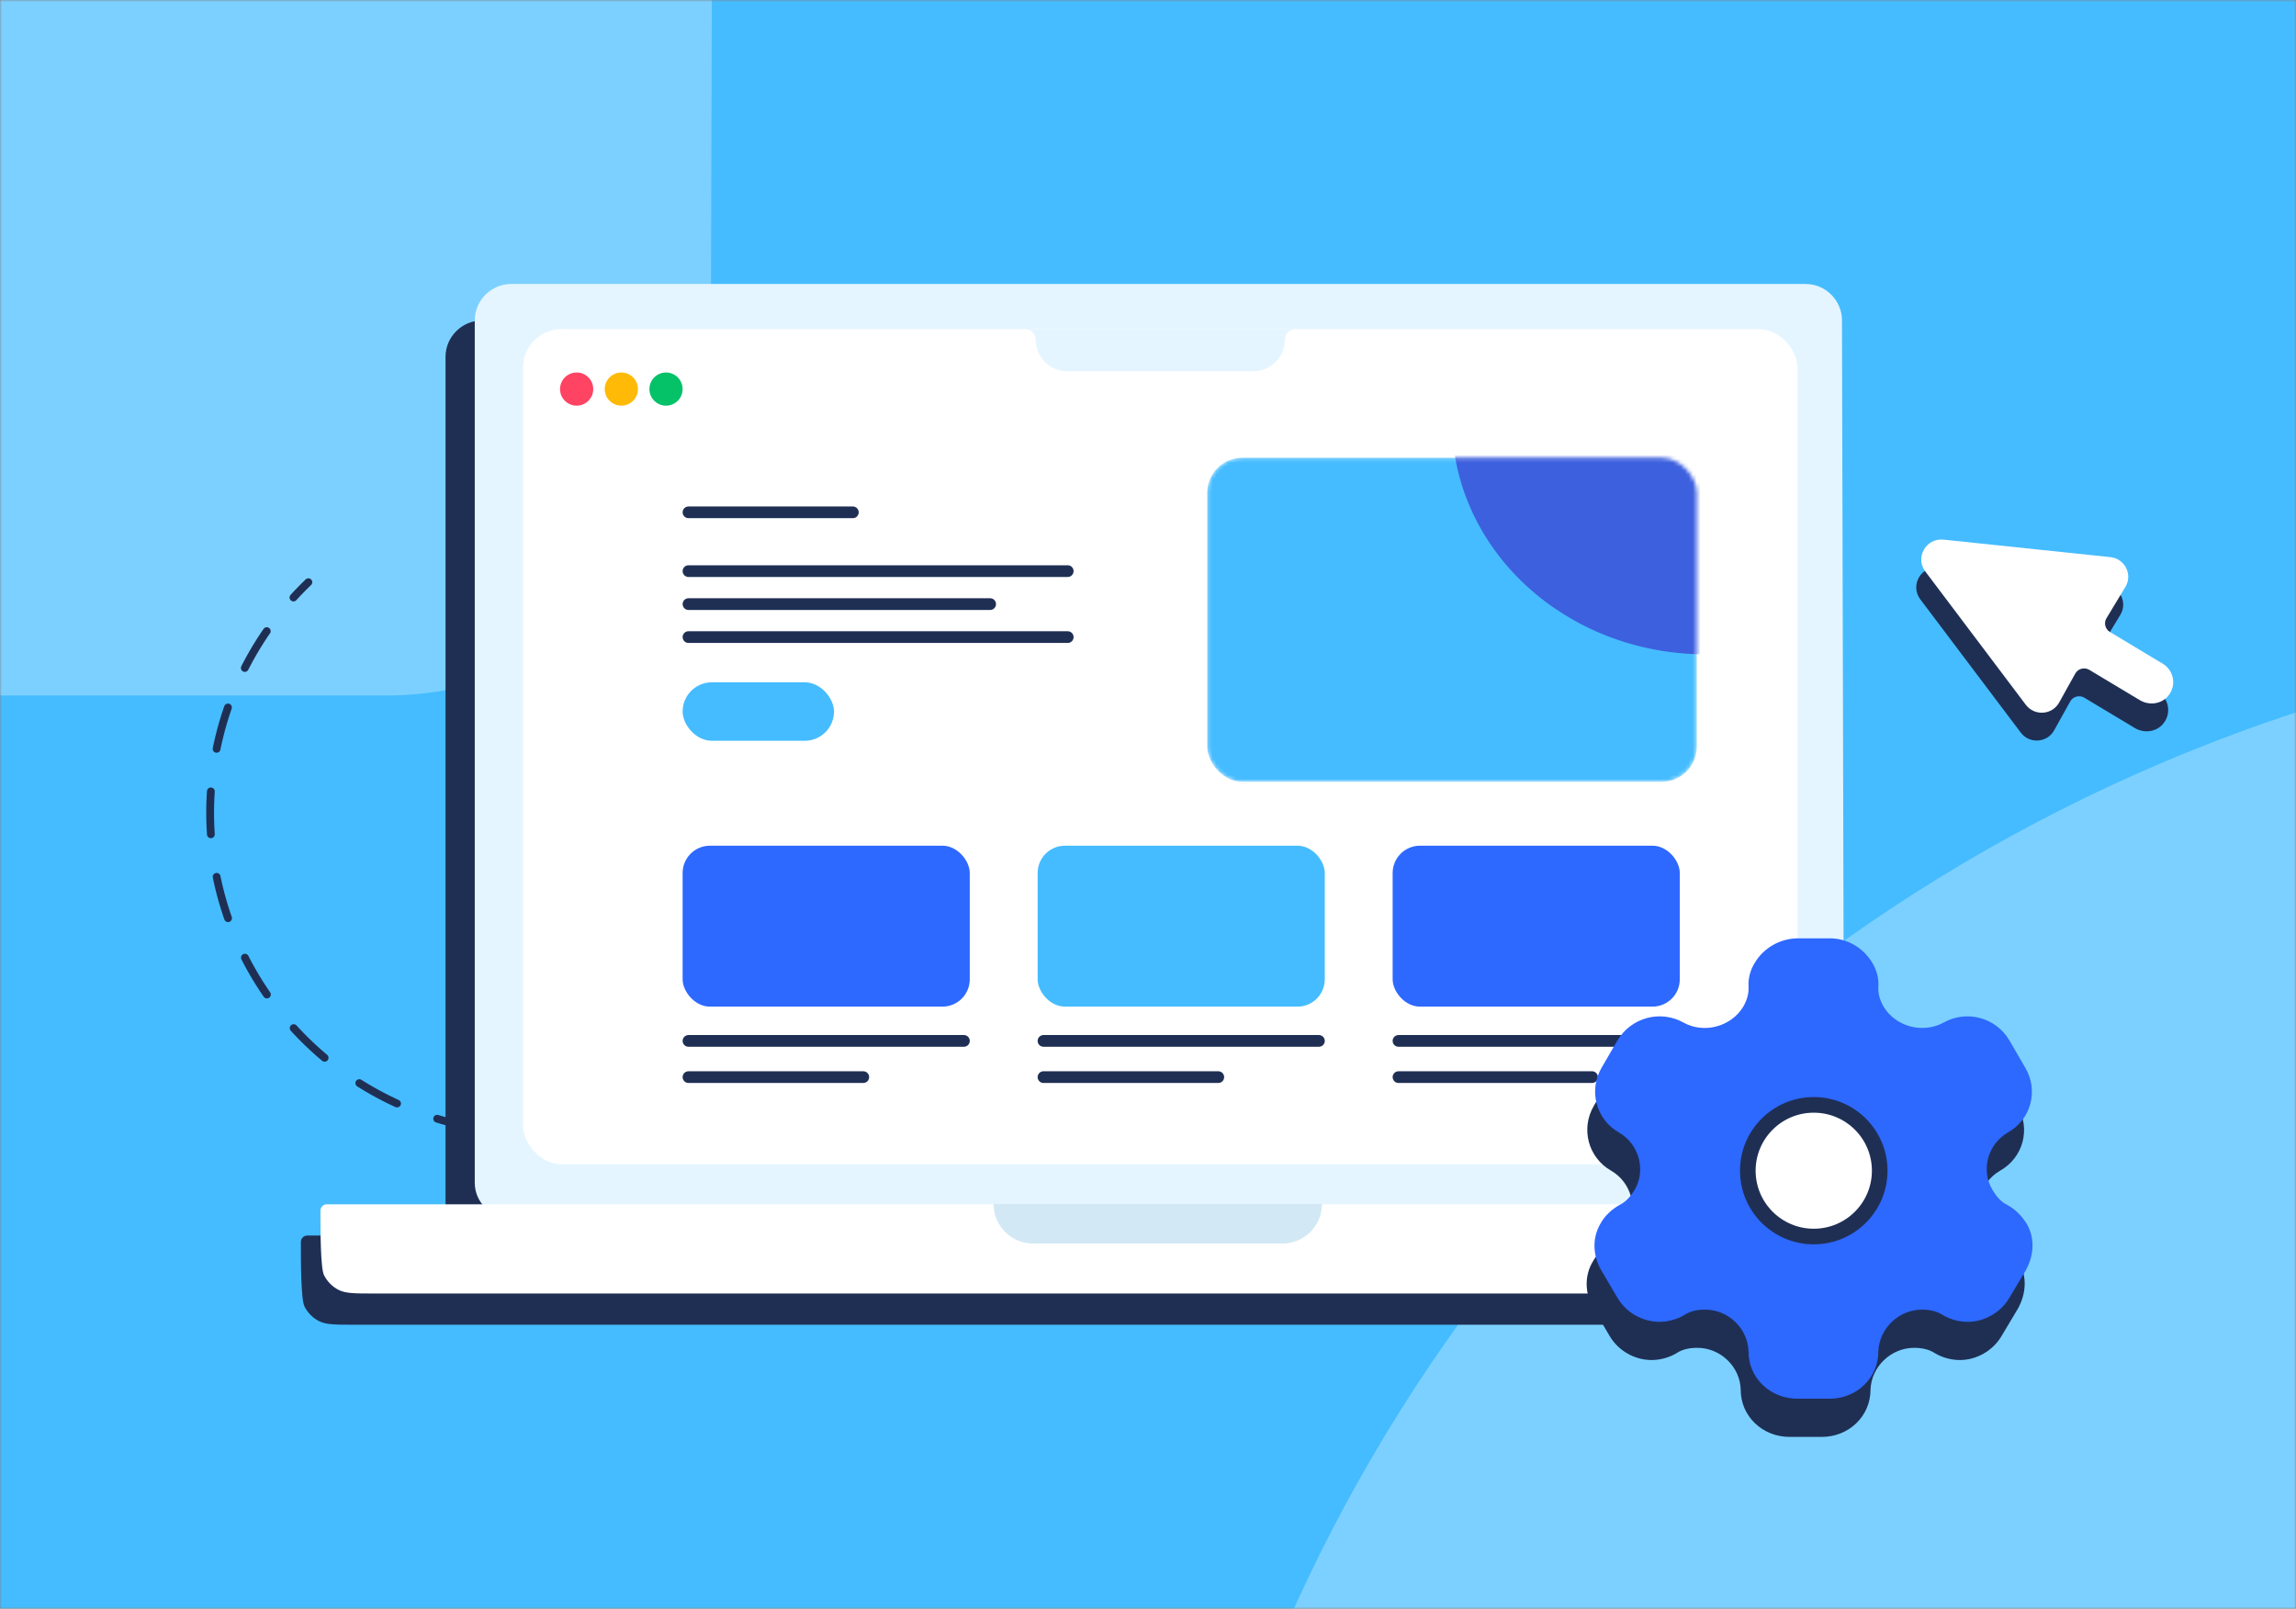
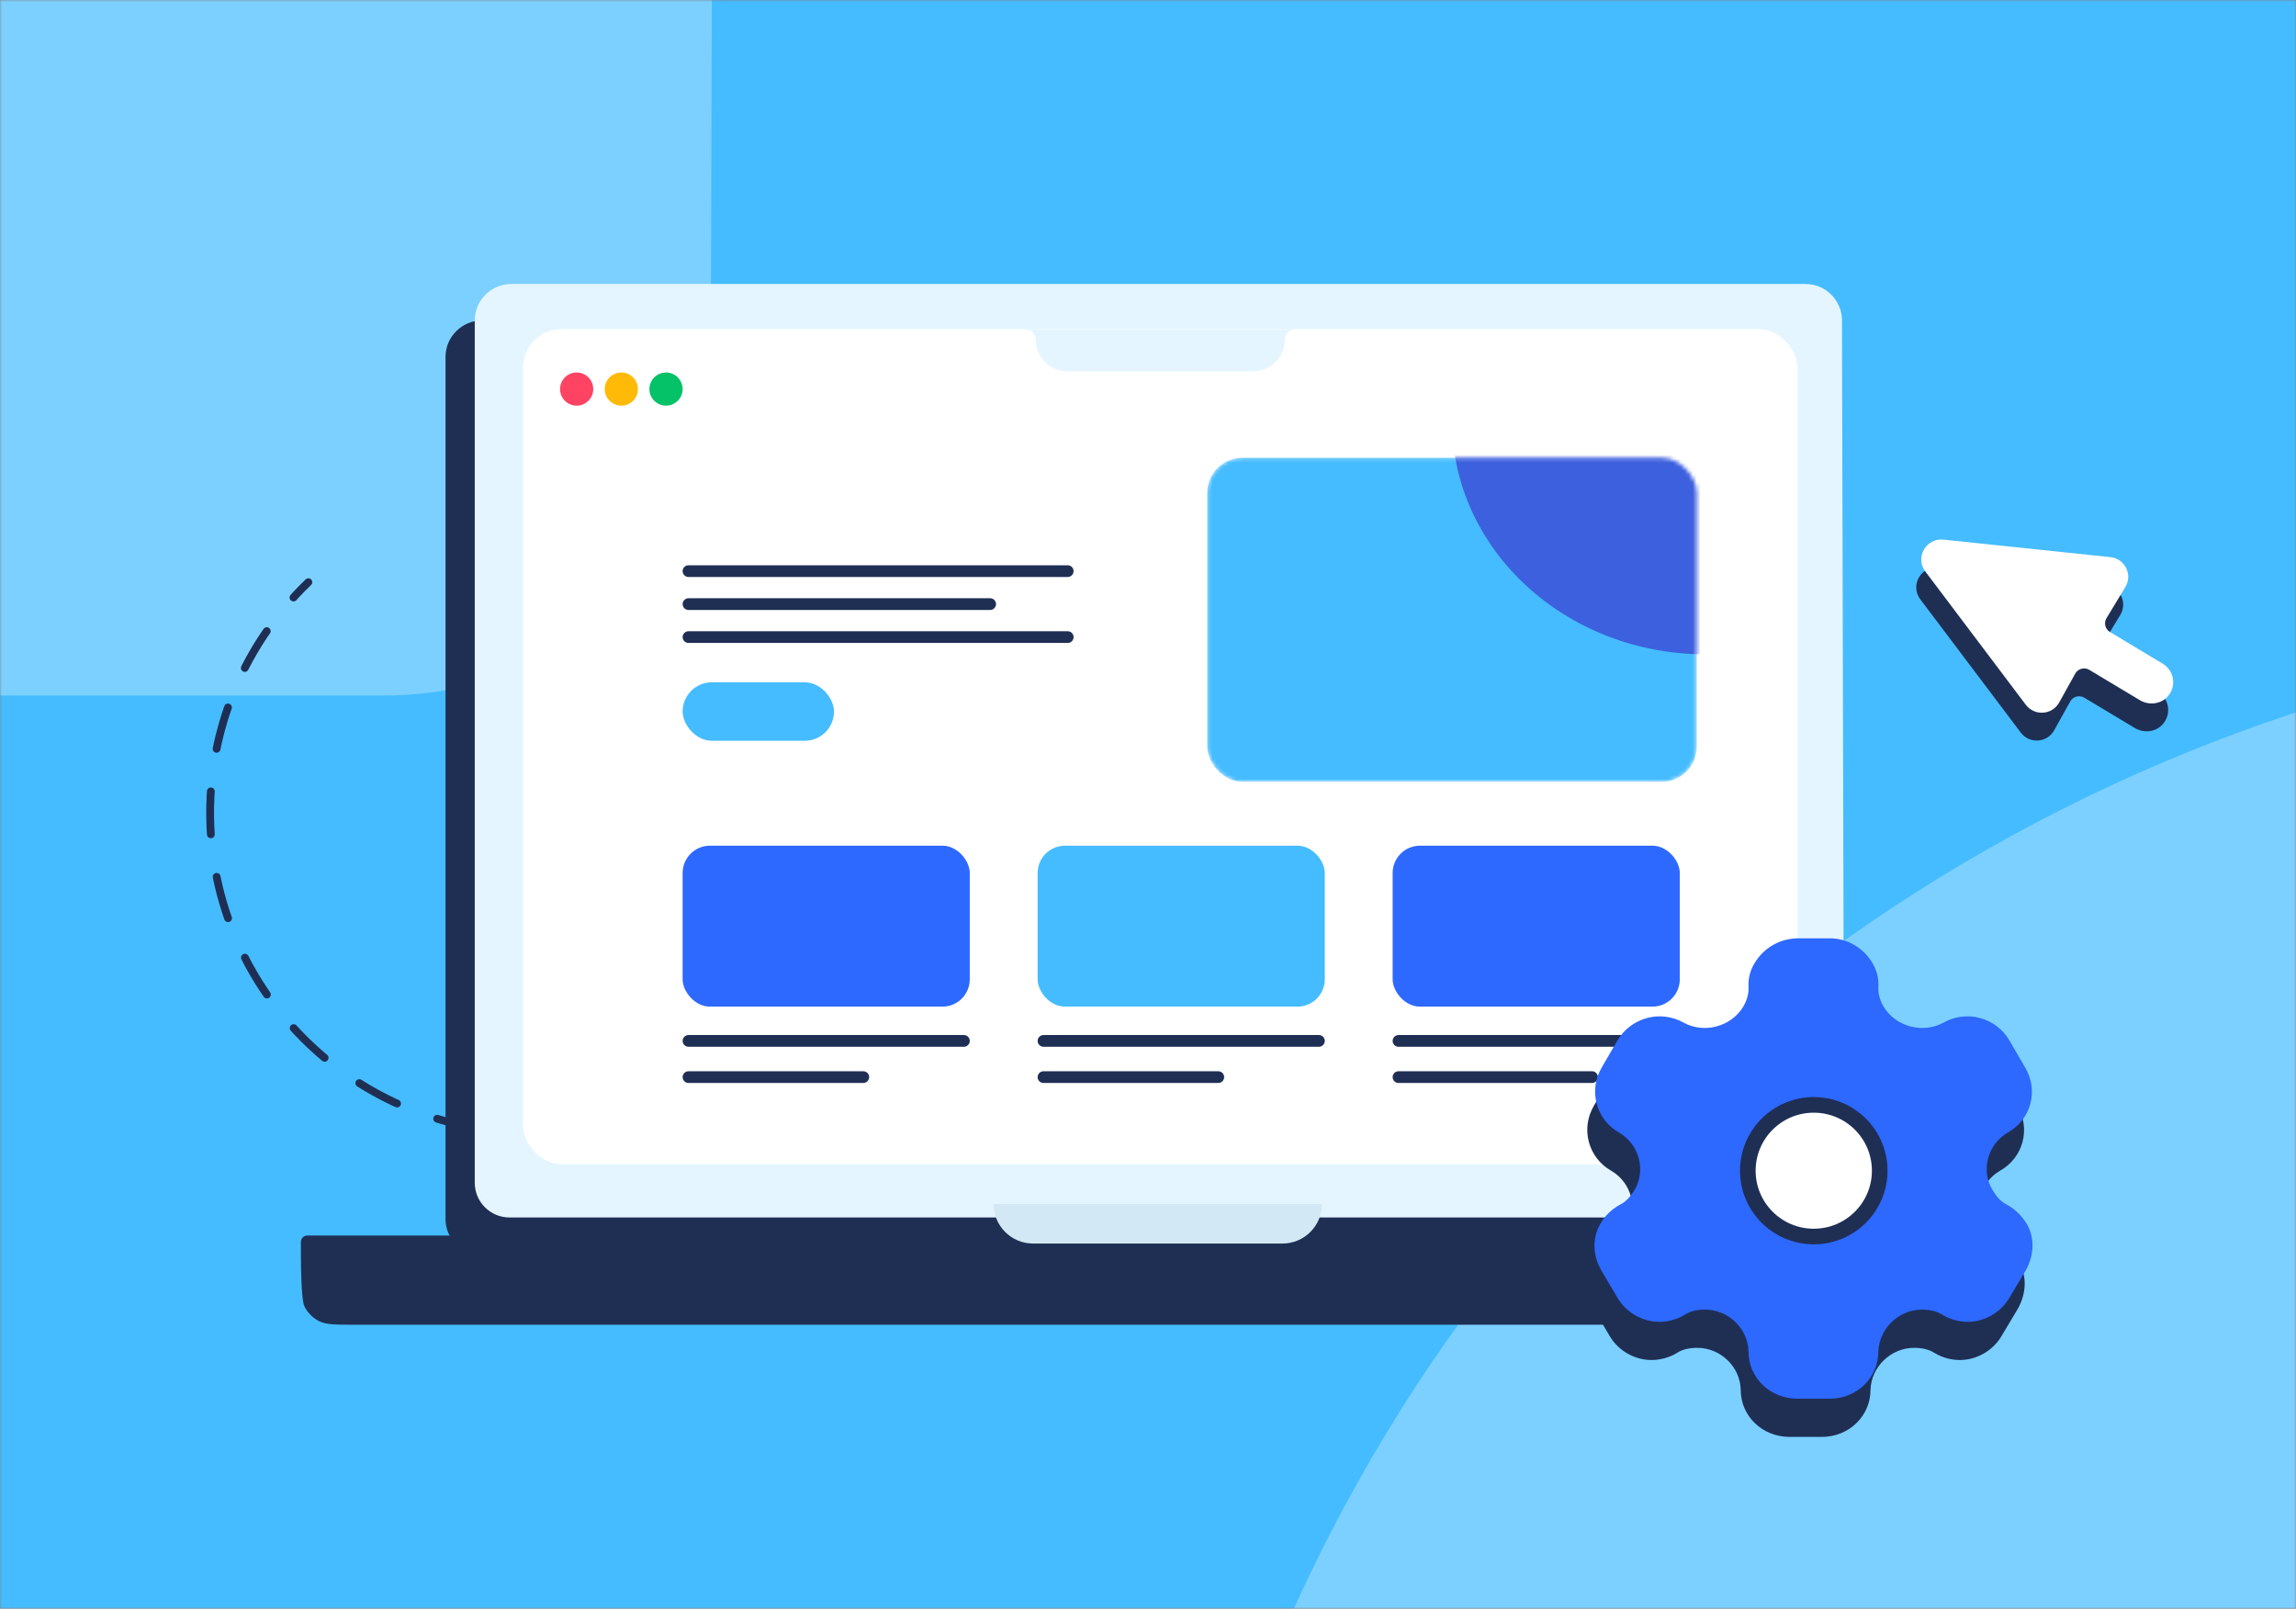
<svg xmlns="http://www.w3.org/2000/svg" width="588" height="412" viewBox="0 0 588 412" fill="none">
  <rect x="0" y="0" width="588" height="412" fill="#808080" stroke="none" />
  <g clip-path="url(#clip0_2481_23467)">
    <mask id="mask0_2481_23467" style="mask-type:alpha" maskUnits="userSpaceOnUse" x="-1" y="0" width="589" height="412">
      <rect x="-0" width="588" height="412" fill="#FF4363" />
    </mask>
    <g mask="url(#mask0_2481_23467)">
      <rect x="-0" width="588" height="412" fill="#45BCFF" />
      <path opacity="0.3" d="M-554.646 -261.827C-554.515 -308.556 -518.135 -344.624 -471.133 -344.624H86.001C138.454 -344.624 183.138 -300.075 182.992 -247.927L182.028 95.33C181.897 142.06 145.517 178.128 98.515 178.128H-458.619C-511.072 178.128 -555.756 133.579 -555.61 81.43L-554.646 -261.827Z" fill="white" />
      <path d="M185.065 273.723C168.346 286.224 147.481 291.888 126.723 289.562C105.966 287.235 86.878 277.093 73.35 261.203C59.822 245.313 52.873 224.871 53.917 204.042C54.961 183.214 63.921 163.567 78.97 149.105" stroke="#1F2F54" stroke-width="2" stroke-linecap="round" stroke-dasharray="11 11" />
      <ellipse opacity="0.3" cx="723.5" cy="585.08" rx="429.501" ry="424.297" fill="white" />
      <path d="M464.24 91.361L464.799 312.238C464.811 317.151 460.832 321.14 455.919 321.14L289.201 321.151H289.025L122.979 321.14C118.075 321.14 114.1 317.165 114.1 312.26V91.361C114.1 86.284 118.313 82.077 123.398 82.077H454.942C460.172 82.077 464.24 86.429 464.24 91.361Z" fill="#1F2F54" />
      <path d="M471.727 82.015L472.286 302.892C472.298 307.805 468.319 311.794 463.406 311.794L296.688 311.804H296.512L130.466 311.794C125.562 311.794 121.587 307.818 121.587 302.914V82.015C121.587 76.938 125.8 72.731 130.885 72.731H462.429C467.659 72.731 471.727 77.083 471.727 82.015Z" fill="#E4F5FF" />
      <g clip-path="url(#clip1_2481_23467)">
        <rect x="133.93" y="84.296" width="326.42" height="213.862" rx="9.88" fill="white" />
        <line x1="246.855" y1="266.577" x2="176.319" y2="266.577" stroke="#1F2F54" stroke-width="3" stroke-linecap="round" />
        <line x1="337.773" y1="266.577" x2="267.237" y2="266.577" stroke="#1F2F54" stroke-width="3" stroke-linecap="round" />
        <line x1="428.689" y1="266.577" x2="358.153" y2="266.577" stroke="#1F2F54" stroke-width="3" stroke-linecap="round" />
        <line x1="407.718" y1="275.853" x2="358.153" y2="275.853" stroke="#1F2F54" stroke-width="3" stroke-linecap="round" />
        <line x1="221.083" y1="275.853" x2="176.319" y2="275.853" stroke="#1F2F54" stroke-width="3" stroke-linecap="round" />
        <line x1="312.001" y1="275.853" x2="267.236" y2="275.853" stroke="#1F2F54" stroke-width="3" stroke-linecap="round" />
        <rect x="174.819" y="216.586" width="73.536" height="41.216" rx="7" fill="#2D68FF" />
        <rect x="265.737" y="216.586" width="73.536" height="41.216" rx="7" fill="#45BCFF" />
        <rect x="356.653" y="216.586" width="73.536" height="41.216" rx="7" fill="#2D68FF" />
        <line x1="273.443" y1="146.266" x2="176.319" y2="146.266" stroke="#1F2F54" stroke-width="3" stroke-linecap="round" />
        <line x1="253.575" y1="154.714" x2="176.319" y2="154.714" stroke="#1F2F54" stroke-width="3" stroke-linecap="round" />
        <line x1="273.443" y1="163.162" x2="176.319" y2="163.162" stroke="#1F2F54" stroke-width="3" stroke-linecap="round" />
-         <line x1="218.41" y1="131.207" x2="176.319" y2="131.207" stroke="#1F2F54" stroke-width="3" stroke-linecap="round" />
        <mask id="mask1_2481_23467" style="mask-type:alpha" maskUnits="userSpaceOnUse" x="309" y="117" width="126" height="84">
          <rect x="309.155" y="117.22" width="125.396" height="83.012" rx="9" fill="#3D60DE" />
        </mask>
        <g mask="url(#mask1_2481_23467)">
          <rect x="309.155" y="117.22" width="125.396" height="83.012" rx="9" fill="#45BCFF" />
          <ellipse cx="436.845" cy="107.622" rx="64.992" ry="59.956" fill="#3D60DE" />
        </g>
        <rect x="174.818" y="174.74" width="38.77" height="14.976" rx="7.488" fill="#45BCFF" />
        <ellipse cx="147.678" cy="99.645" rx="4.253" ry="4.247" fill="#FF4363" />
        <ellipse cx="159.122" cy="99.645" rx="4.253" ry="4.247" fill="#FFBA07" />
        <ellipse cx="170.566" cy="99.645" rx="4.253" ry="4.247" fill="#05C168" />
        <path d="M259.273 84.296H262.555C264.029 84.296 265.224 85.491 265.224 86.965V86.965C265.224 91.456 268.865 95.097 273.356 95.097H320.922C325.414 95.097 329.055 91.456 329.055 86.965V86.965C329.055 85.491 330.25 84.296 331.724 84.296H335.005H297.139H278.206H259.273Z" fill="#E4F5FF" />
      </g>
      <path d="M505.016 334.583C505.938 332.747 505.938 322.874 505.938 318.067C505.938 317.159 505.202 316.422 504.293 316.422H78.698C77.789 316.422 77.053 317.159 77.053 318.067C77.053 322.874 77.053 332.747 77.975 334.583C78.787 336.198 80.082 337.511 81.675 338.334C83.485 339.269 85.856 339.269 90.597 339.269H492.395C497.135 339.269 499.506 339.269 501.316 338.334C502.909 337.511 504.204 336.198 505.016 334.583Z" fill="#1F2F54" />
-       <path d="M510.024 326.583C510.946 324.747 510.946 314.873 510.946 310.067C510.946 309.158 510.21 308.422 509.302 308.422H83.706C82.797 308.422 82.061 309.158 82.061 310.067C82.061 314.873 82.061 324.747 82.983 326.583C83.795 328.198 85.09 329.511 86.683 330.333C88.493 331.269 90.864 331.269 95.605 331.269H497.403C502.143 331.269 504.514 331.269 506.325 330.333C507.917 329.511 509.212 328.198 510.024 326.583Z" fill="white" />
      <path d="M254.454 308.353H338.55C338.55 313.943 334.018 318.475 328.428 318.475H264.576C258.986 318.475 254.454 313.943 254.454 308.353Z" fill="#D2E9F5" />
      <path d="M517.53 187.644L491.794 153.505C489.078 149.927 491.965 144.863 496.453 145.334L539.184 149.818C542.839 150.202 544.899 154.18 543.082 157.347L538.139 165.526C537.459 166.732 537.861 168.258 539.05 168.981L552.623 177.131C554.507 178.279 555.459 180.362 555.244 182.405C555.133 183.458 554.711 184.501 553.95 185.4C552.175 187.498 549.042 187.861 546.686 186.427L533.807 178.697C532.55 177.932 530.904 178.356 530.185 179.633L526.023 187.113C524.213 190.268 519.734 190.549 517.53 187.644Z" fill="#1F2F54" />
      <path d="M518.815 180.511L493.079 146.372C490.363 142.794 493.25 137.73 497.738 138.201L540.47 142.685C544.124 143.068 546.184 147.047 544.367 150.213L539.424 158.392C538.744 159.599 539.146 161.124 540.335 161.847L553.907 169.997C555.792 171.145 556.744 173.228 556.529 175.271C556.418 176.324 555.996 177.367 555.234 178.266C553.46 180.364 550.327 180.728 547.971 179.293L535.092 171.564C533.834 170.798 532.189 171.223 531.47 172.499L527.308 179.98C525.498 183.135 521.019 183.416 518.815 180.511Z" fill="white" />
      <path d="M466.665 250.098C471.13 250.098 475.173 252.574 477.405 256.229C478.491 257.998 479.216 260.179 479.035 262.478C478.914 264.246 479.457 266.015 480.422 267.665C483.5 272.676 490.318 274.563 495.628 271.733C501.601 268.314 509.143 270.377 512.583 276.213L516.625 283.17C520.125 289.006 518.194 296.492 512.16 299.853C507.031 302.859 505.221 309.521 508.299 314.59C509.264 316.182 510.35 317.538 512.04 318.363C514.151 319.483 515.78 321.252 516.927 323.02C519.159 326.675 518.978 331.155 516.806 335.105L512.583 342.179C510.35 345.952 506.187 348.31 501.903 348.31C499.791 348.31 497.438 347.721 495.507 346.542C493.938 345.539 492.128 345.186 490.197 345.186C484.224 345.186 479.216 350.079 479.035 355.915C479.035 362.694 473.483 368 466.545 368H458.339C451.339 368 445.788 362.694 445.788 355.915C445.667 350.079 440.659 345.186 434.686 345.186C432.695 345.186 430.885 345.539 429.376 346.542C427.445 347.721 425.032 348.31 422.98 348.31C418.636 348.31 414.473 345.952 412.24 342.179L408.077 335.105C405.844 331.273 405.724 326.675 407.956 323.02C408.922 321.252 410.732 319.483 412.783 318.363C414.473 317.538 415.559 316.182 416.584 314.59C419.601 309.521 417.791 302.859 412.662 299.853C406.689 296.492 404.758 289.006 408.197 283.17L412.24 276.213C415.74 270.377 423.222 268.314 429.255 271.733C434.505 274.563 441.323 272.676 444.4 267.665C445.366 266.015 445.909 264.246 445.788 262.478C445.667 260.179 446.331 257.998 447.478 256.229C449.71 252.574 453.753 250.216 458.157 250.098H466.665ZM462.502 292.425C453.029 292.425 445.366 299.853 445.366 309.108C445.366 318.363 453.029 325.732 462.502 325.732C471.975 325.732 479.457 318.363 479.457 309.108C479.457 299.853 471.975 292.425 462.502 292.425Z" fill="#1F2F54" />
      <path d="M468.668 240.313C473.133 240.313 477.176 242.789 479.409 246.444C480.495 248.213 481.219 250.394 481.038 252.693C480.917 254.462 481.46 256.23 482.425 257.881C485.503 262.892 492.321 264.778 497.631 261.948C503.604 258.529 511.146 260.593 514.586 266.429L518.628 273.385C522.128 279.221 520.197 286.708 514.163 290.068C509.035 293.074 507.224 299.736 510.302 304.806C511.267 306.397 512.353 307.753 514.043 308.578C516.155 309.699 517.784 311.467 518.93 313.236C521.163 316.891 520.982 321.371 518.809 325.32L514.586 332.395C512.353 336.167 508.19 338.525 503.906 338.525C501.794 338.525 499.441 337.936 497.51 336.757C495.941 335.755 494.131 335.401 492.2 335.401C486.227 335.401 481.219 340.294 481.038 346.13C481.038 352.909 475.487 358.215 468.548 358.215H460.342C453.342 358.215 447.791 352.909 447.791 346.13C447.671 340.294 442.663 335.401 436.689 335.401C434.698 335.401 432.888 335.755 431.379 336.757C429.449 337.936 427.035 338.525 424.983 338.525C420.639 338.525 416.476 336.167 414.243 332.395L410.08 325.32C407.847 321.489 407.727 316.891 409.959 313.236C410.925 311.467 412.735 309.699 414.786 308.578C416.476 307.753 417.562 306.397 418.588 304.806C421.605 299.736 419.794 293.074 414.666 290.068C408.692 286.708 406.761 279.221 410.201 273.385L414.243 266.429C417.743 260.593 425.225 258.529 431.259 261.948C436.508 264.778 443.326 262.892 446.404 257.881C447.369 256.23 447.912 254.462 447.791 252.693C447.671 250.394 448.334 248.213 449.481 246.444C451.713 242.789 455.756 240.431 460.161 240.313H468.668ZM464.505 282.64C455.032 282.64 447.369 290.068 447.369 299.323C447.369 308.578 455.032 315.947 464.505 315.947C473.978 315.947 481.46 308.578 481.46 299.323C481.46 290.068 473.978 282.64 464.505 282.64Z" fill="#2D68FF" />
      <path d="M481.388 299.82C481.388 309.128 473.83 316.679 464.5 316.679C455.17 316.679 447.612 309.128 447.612 299.82C447.612 290.512 455.17 282.961 464.5 282.961C473.83 282.961 481.388 290.512 481.388 299.82Z" fill="white" stroke="#1F2F54" stroke-width="4" />
    </g>
  </g>
  <defs>
    <clipPath id="clip0_2481_23467">
      <rect width="588" height="412" fill="white" transform="translate(-0)" />
    </clipPath>
    <clipPath id="clip1_2481_23467">
      <rect width="341.133" height="220.495" fill="white" transform="translate(125.942 77.663)" />
    </clipPath>
  </defs>
</svg>